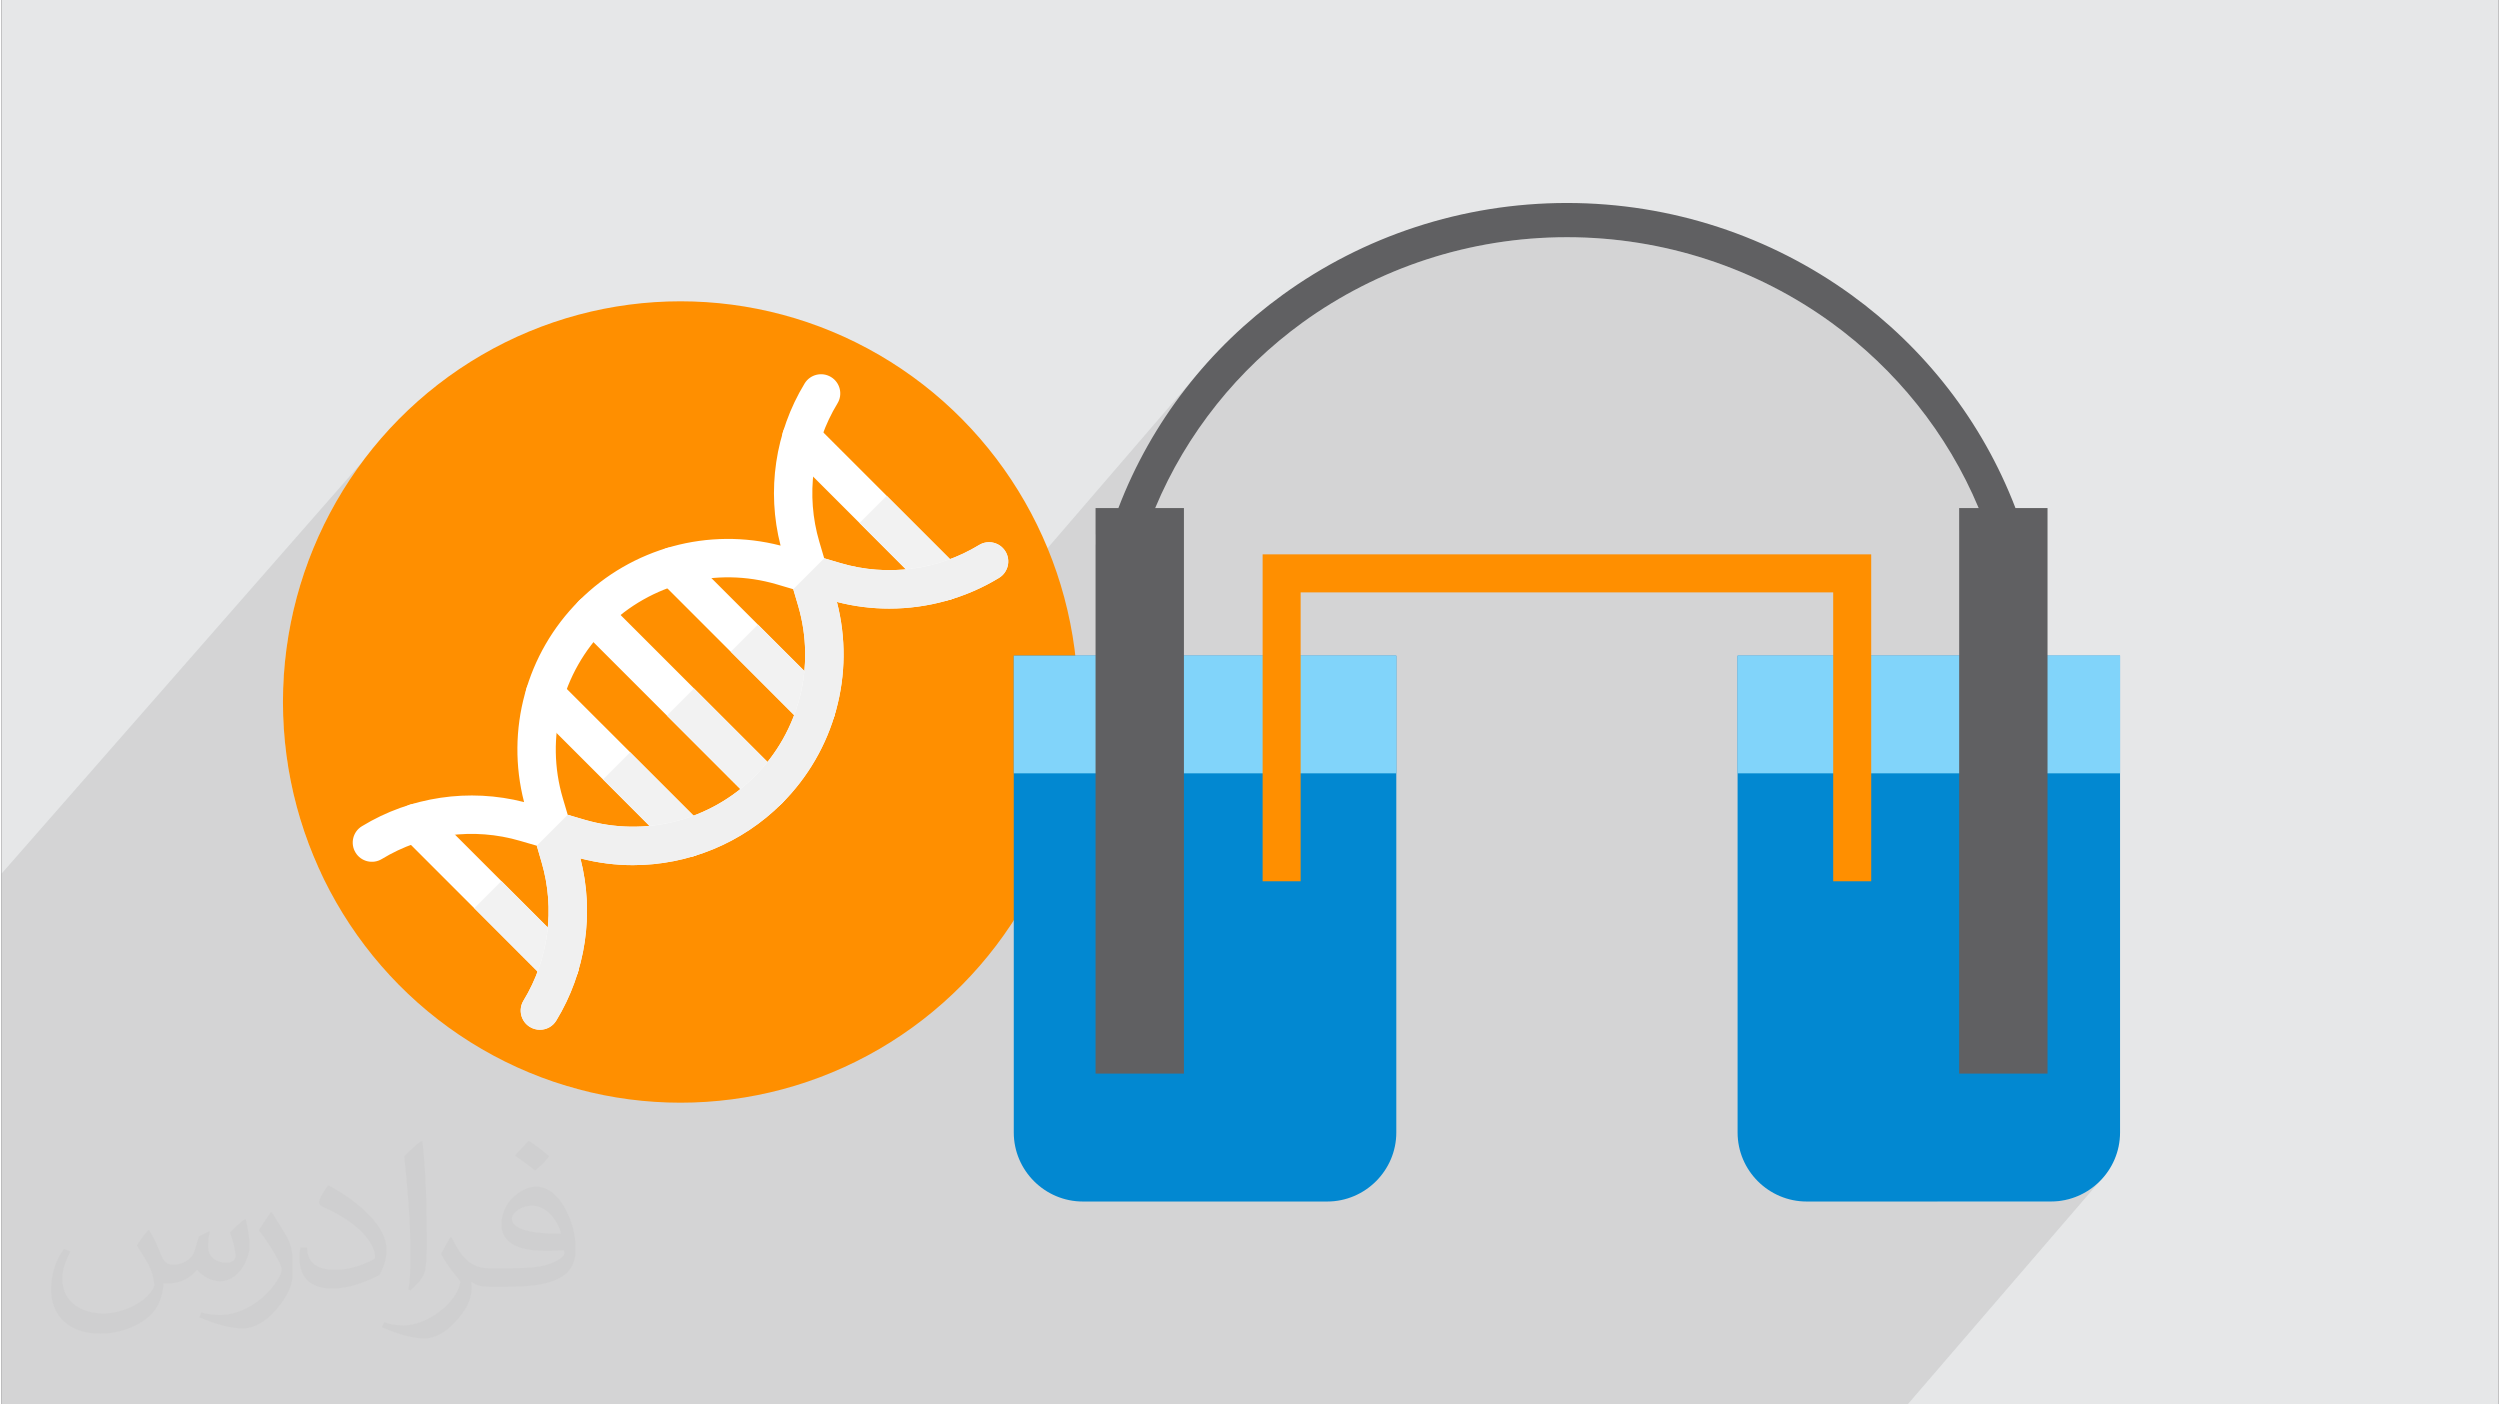
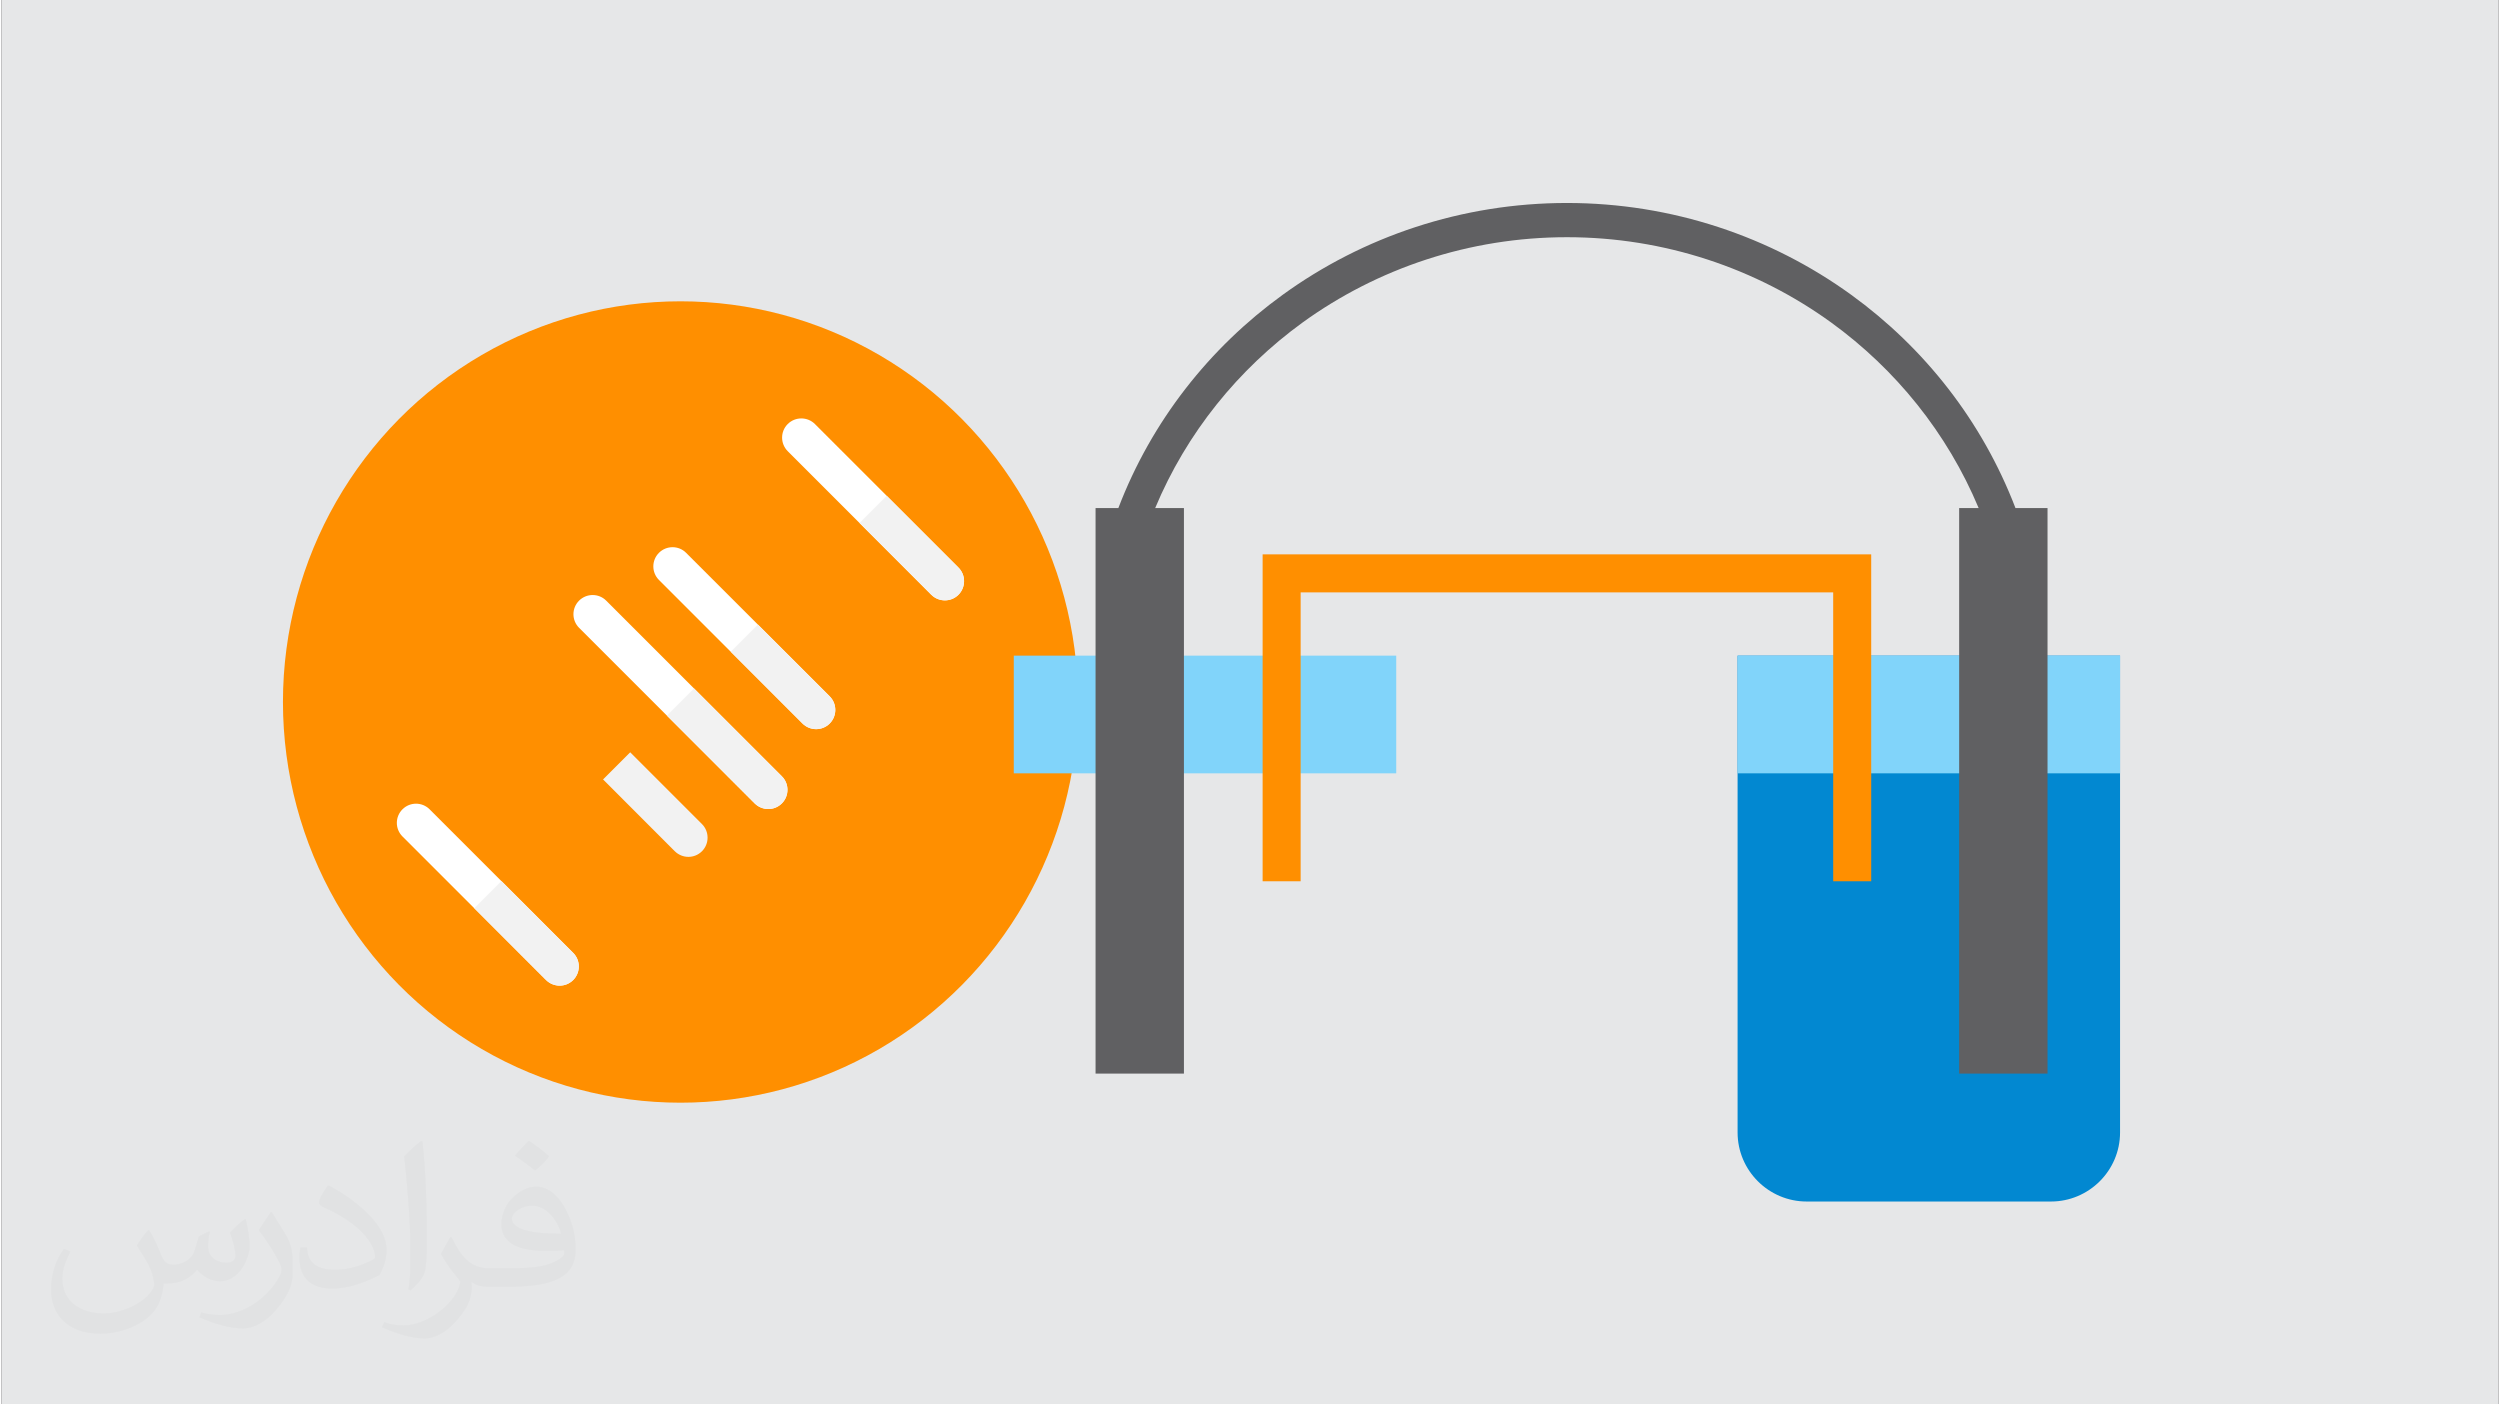
<svg xmlns="http://www.w3.org/2000/svg" xml:space="preserve" width="356px" height="200px" version="1.0" style="shape-rendering:geometricPrecision; text-rendering:geometricPrecision; image-rendering:optimizeQuality; fill-rule:evenodd; clip-rule:evenodd" viewBox="0 0 35600 20025">
  <rect x="0" y="0" width="35600" height="20025" fill="#333333" stroke="none" />
  <defs>
    <style type="text/css">
   
    .fil6 {fill:#0288D1}
    .fil8 {fill:#606062}
    .fil7 {fill:#81D4FA}
    .fil0 {fill:#E6E7E8}
    .fil5 {fill:#F0F0F0}
    .fil4 {fill:#F2F2F2}
    .fil2 {fill:#FF8F00}
    .fil3 {fill:white}
    .fil9 {fill:#373435;fill-opacity:0.031}
    .fil1 {fill:#373435;fill-opacity:0.102}
   
  </style>
  </defs>
  <g id="Layer_x0020_1">
    <path class="fil0" d="M0 0l35600 0 0 20025 -35600 0 0 -20025z" />
-     <path class="fil1" d="M27176 20025l-27176 0 0 -7569 5138 -5865 -158 224 -147 232 -137 239 -125 246 -114 253 -101 260 -89 265 -76 271 -64 277 -50 281 -36 286 -22 290 -7 294 7 294 22 290 36 286 50 282 64 276 76 271 89 266 101 259 94 209 507 -588 36 -41 44 -33 65 -39 67 -37 66 -35 68 -33 68 -32 69 -30 70 -28 68 -25 2356 -2737 63 -75 67 -74 69 -71 72 -70 73 -66 76 -64 77 -61 79 -59 80 -55 82 -53 84 -50 84 -47 87 -44 87 -42 89 -38 89 -36 91 -33 20 -6 2080 -2417 40 -35 46 -27 50 -17 52 -8 52 3 53 13 50 24 44 34 35 40 27 46 17 49 8 52 -3 53 -13 52 -24 50 -33 56 -31 56 -30 58 -28 57 -27 59 -25 58 -24 60 -3 10 903 903 903 903 10 -3 60 -24 58 -25 59 -27 57 -28 58 -30 56 -31 56 -33 50 -24 52 -13 53 -3 52 8 49 17 46 27 40 35 34 44 0 0 24 50 0 0 13 53 3 52 -8 52 -17 50 -27 46 -6288 7306 250 71 8770 -10188 -77 93 -75 95 -73 97 -72 97 -70 100 -68 100 -67 102 -65 104 -62 104 -62 106 -59 107 -57 109 -55 110 -54 110 -51 113 -50 113 -48 114 -45 116 -325 378 0 146 1792 -2082 69 -82 70 -80 71 -79 73 -78 73 -76 75 -76 77 -73 77 -73 79 -71 80 -70 81 -69 82 -67 83 -66 85 -64 85 -64 101 -71 102 -69 103 -68 105 -65 106 -64 107 -61 109 -60 110 -57 111 -55 112 -53 113 -51 115 -49 115 -47 117 -45 117 -42 119 -40 119 -38 121 -35 121 -33 122 -31 123 -29 124 -26 125 -24 125 -21 126 -19 127 -16 127 -14 129 -12 128 -9 129 -6 130 -4 131 -2 130 2 130 4 129 6 128 9 128 12 128 14 127 16 126 19 125 21 125 24 124 26 123 29 122 31 121 33 120 35 120 38 119 40 117 42 117 45 115 47 115 49 113 51 112 53 111 55 110 57 108 60 108 61 106 64 104 65 104 68 102 69 100 71 86 64 84 64 84 66 82 67 81 69 80 70 78 71 78 73 76 73 75 76 74 76 73 78 71 79 70 80 68 82 67 82 66 84 65 85 63 87 61 87 60 88 59 90 57 91 56 92 54 93 53 94 51 95 49 96 48 97 46 98 45 99 43 100 -278 323 0 3459 2293 0 -2293 2664 0 1617 1260 0 -1571 1824 1620 0 101 -5 97 -15 94 -24 91 -33 86 -42 81 -49 76 -57 70 -64 -2740 3183 0 0z" />
    <ellipse class="fil2" cx="9680" cy="10009" rx="5668" ry="5713" />
    <g id="_2426734748064">
      <path class="fil3" d="M10932 11535c-70,0 -141,-27 -194,-80l-2504 -2504c-107,-107 -107,-280 0,-387 107,-107 281,-107 387,0l2504 2504c107,106 107,280 0,387 -53,53 -123,80 -193,80zm0 0z" />
-       <path class="fil3" d="M9793 12217c-70,0 -140,-27 -194,-80l-2047 -2047c-107,-107 -107,-280 0,-387 107,-107 281,-107 387,0l2047 2046c107,107 107,281 0,388 -53,53 -123,80 -193,80l0 0 0 0zm0 0z" />
      <path class="fil3" d="M11614 10396c-70,0 -141,-27 -194,-80l-2047 -2047c-107,-107 -107,-280 0,-387 107,-107 281,-107 387,0l2047 2046c107,107 107,281 0,388 -53,53 -123,80 -193,80l0 0 0 0zm0 0z" />
-       <path class="fil3" d="M13450 8560c-70,0 -140,-27 -194,-80l-2047 -2047c-107,-107 -107,-281 0,-387 107,-107 281,-107 388,0l2046 2046c107,107 107,281 0,388 -53,53 -123,80 -193,80l0 0zm0 0z" />
+       <path class="fil3" d="M13450 8560c-70,0 -140,-27 -194,-80l-2047 -2047c-107,-107 -107,-281 0,-387 107,-107 281,-107 388,0l2046 2046c107,107 107,281 0,388 -53,53 -123,80 -193,80l0 0m0 0z" />
      <path class="fil3" d="M7957 14053c-70,0 -140,-27 -194,-80l-2047 -2047c-107,-107 -107,-280 0,-387 107,-107 280,-107 387,0l2047 2047c107,107 107,280 0,387 -53,53 -123,80 -193,80l0 0zm0 0z" />
    </g>
    <path class="fil4" d="M10738 11455c54,53 124,80 194,80 70,0 140,-27 193,-80 107,-107 107,-281 0,-387l-1252 -1252 -387 387 1252 1252zm0 0z" />
    <path class="fil4" d="M9599 12137c54,53 124,80 194,80 70,0 140,-27 193,-80 107,-107 107,-281 0,-388l-1023 -1023 -387 387 1023 1024 0 0zm0 0z" />
    <path class="fil4" d="M11420 10316c53,53 124,80 194,80 70,0 140,-27 193,-80 107,-107 107,-281 0,-388l-1023 -1023 -387 387 1023 1024 0 0zm0 0z" />
    <path class="fil4" d="M12620 7069l-387 387 1023 1024c54,53 124,80 194,80 70,0 140,-27 193,-80 107,-107 107,-281 0,-388l-1023 -1023 0 0zm0 0z" />
    <path class="fil4" d="M7763 13973c54,53 124,80 194,80 70,0 140,-27 193,-80 107,-107 107,-280 0,-387l-1023 -1024 -387 387 1023 1024zm0 0z" />
-     <path class="fil3" d="M14313 7862c-79,-129 -247,-170 -376,-91 -590,359 -1309,454 -1971,259l-237 -70 -70 -237c-195,-663 -100,-1381 259,-1971 79,-129 38,-297 -91,-376 -130,-79 -298,-38 -377,91 -421,693 -544,1529 -343,2312 -1027,-265 -2119,31 -2873,785 -753,753 -1049,1845 -784,2872 -783,-201 -1620,-78 -2312,344 -129,78 -170,247 -91,376 78,129 247,170 376,91 590,-359 1308,-453 1971,-258l237 69 69 237c195,663 101,1381 -258,1971 -79,129 -38,298 91,376 44,27 94,40 142,40 93,0 183,-46 234,-131 422,-692 545,-1529 344,-2312 248,64 499,96 749,96 785,0 1552,-309 2123,-880 754,-754 1050,-1846 785,-2873 246,64 497,95 747,95 547,0 1090,-149 1565,-438 129,-79 170,-248 91,-377l0 0 0 0zm-3575 3206c-636,635 -1567,873 -2429,619l-237 -70 -70 -237c-254,-862 -16,-1793 620,-2429 635,-636 1566,-873 2429,-620l237 70 70 237c253,863 16,1794 -620,2430l0 0zm0 0z" />
-     <path class="fil5" d="M14313 7862c-79,-129 -247,-170 -376,-91 -590,359 -1309,454 -1971,259l-237 -70 -441 441 70 237c253,863 16,1794 -620,2430 -636,635 -1567,873 -2429,619l-237 -70 -441 441 69 237c195,663 101,1381 -258,1971 -79,129 -38,298 91,376 44,27 94,40 142,40 93,0 183,-46 234,-131 422,-692 545,-1529 344,-2312 248,64 499,96 749,96 785,0 1552,-309 2123,-880 754,-754 1050,-1846 785,-2873 246,64 497,95 747,95 547,0 1090,-149 1565,-438 129,-79 170,-248 91,-377l0 0zm0 0z" />
    <g id="_2426734757568">
-       <path class="fil6" d="M14432 9348l5454 0 0 6799c0,542 -444,984 -985,984l-3484 0c-541,0 -985,-442 -985,-984l0 -6799 0 0z" />
      <rect class="fil7" x="14432" y="9348" width="5453" height="1678" />
      <g>
        <path class="fil6" d="M24752 9348l5453 0 0 6799c0,542 -443,984 -985,984l-3483 0c-542,0 -985,-442 -985,-984l0 -6799 0 0z" />
        <rect class="fil7" x="24752" y="9348" width="5453" height="1678" />
        <path class="fil2" d="M17980 7904l542 0 7593 0 542 0 0 542 0 4119 -542 0 0 -4119 -7593 0 0 4119 -542 0 0 -4119 0 -542z" />
        <path class="fil8" d="M15598 7244l325 0c474,-1240 1299,-2285 2342,-3040 1146,-831 2556,-1310 4054,-1310 1497,0 2907,479 4054,1310 1042,755 1866,1800 2341,3040l457 0 0 8063 -1260 0 0 -8063 278 0c-449,-1073 -1185,-1980 -2103,-2646 -1065,-771 -2376,-1216 -3767,-1216 -1393,0 -2703,445 -3769,1216 -917,666 -1654,1573 -2102,2646l410 0 0 8063 -1260 0 0 -8063 0 0z" />
      </g>
    </g>
    <path class="fil9" d="M2102 17539c68,103 111,202 155,310 31,64 48,184 199,184 43,0 106,-14 162,-45 63,-33 112,-83 135,-159l61 -202 146 -71 9 9c-20,76 -24,149 -24,207 0,169 145,232 261,232 68,0 129,-33 129,-94 0,-81 -33,-217 -78,-338 68,-68 136,-136 214,-192l12 7c34,143 54,286 54,380 0,93 -42,196 -76,264 -70,131 -193,237 -344,237 -114,0 -240,-57 -327,-163l-5 0c-83,101 -208,193 -412,193l-62 0c-11,134 -40,230 -83,314 -121,236 -480,403 -817,403 -470,0 -705,-271 -705,-632 0,-222 73,-430 184,-576l92 36c-70,135 -116,262 -116,386 0,337 273,498 591,498 293,0 657,-187 722,-403 -24,-237 -114,-348 -250,-565 42,-72 96,-144 161,-220l12 0 0 0 0 0 0 0zm5414 -1274c99,63 196,136 291,221 -53,74 -119,142 -201,202 -95,-76 -189,-142 -286,-212 65,-75 131,-146 196,-211l0 0 0 0zm51 925c-161,0 -291,105 -291,183 0,167 320,219 702,217 -48,-196 -215,-400 -411,-400l0 0 0 0zm-359 893c209,0 390,-6 529,-40 155,-40 286,-118 286,-171 0,-15 0,-31 -6,-46 -87,8 -186,8 -274,8 -280,0 -496,-63 -581,-222 -22,-43 -36,-93 -36,-149 0,-152 65,-302 181,-405 98,-85 204,-139 313,-139 196,0 354,159 463,408 61,136 102,293 102,491 0,132 -37,242 -119,325 -153,149 -434,204 -865,204l-197 0 0 0 -51 0c-106,0 -184,-18 -244,-66l-10 0c2,25 5,49 5,72 0,97 -32,221 -97,319 -192,287 -399,411 -579,411 -182,0 -405,-70 -606,-161l36 -71c65,28 155,46 279,46 325,0 751,-313 805,-618 -13,-25 -34,-57 -65,-92 -96,-113 -156,-209 -212,-308 49,-94 93,-171 133,-239l17 -1c139,282 265,444 546,444l43 0 0 0 204 0 0 0 0 0 0 0zm-1406 299c24,-130 26,-276 26,-412l0 -202c0,-377 -48,-924 -87,-1280 68,-75 163,-160 238,-218l22 6c51,449 63,970 63,1450 0,126 -5,250 -18,340 -6,113 -71,200 -213,332l-31 -15 0 0 0 -1 0 0zm-1447 -595c7,177 94,317 397,317 189,0 349,-49 526,-134 31,-14 48,-33 48,-49 0,-112 -84,-258 -227,-392 -138,-125 -323,-237 -495,-310 -58,-25 -77,-52 -77,-77 0,-52 68,-158 123,-235l20 -2c196,103 416,256 579,427 148,157 240,315 240,488 0,127 -39,249 -102,360 -216,110 -446,192 -673,192 -277,0 -466,-130 -466,-435 0,-33 0,-84 13,-150l94 0 0 0 0 0zm-500 -501l171 276c64,104 122,214 122,392l0 226c0,183 -117,379 -306,573 -147,132 -278,187 -400,187 -178,0 -385,-56 -622,-158l27 -70c74,21 162,37 269,37 341,-2 691,-252 850,-556 20,-35 26,-68 26,-91 0,-35 -18,-75 -34,-109 -86,-165 -184,-316 -290,-453 55,-89 111,-173 172,-258l15 3 0 0 0 1z" />
  </g>
</svg>